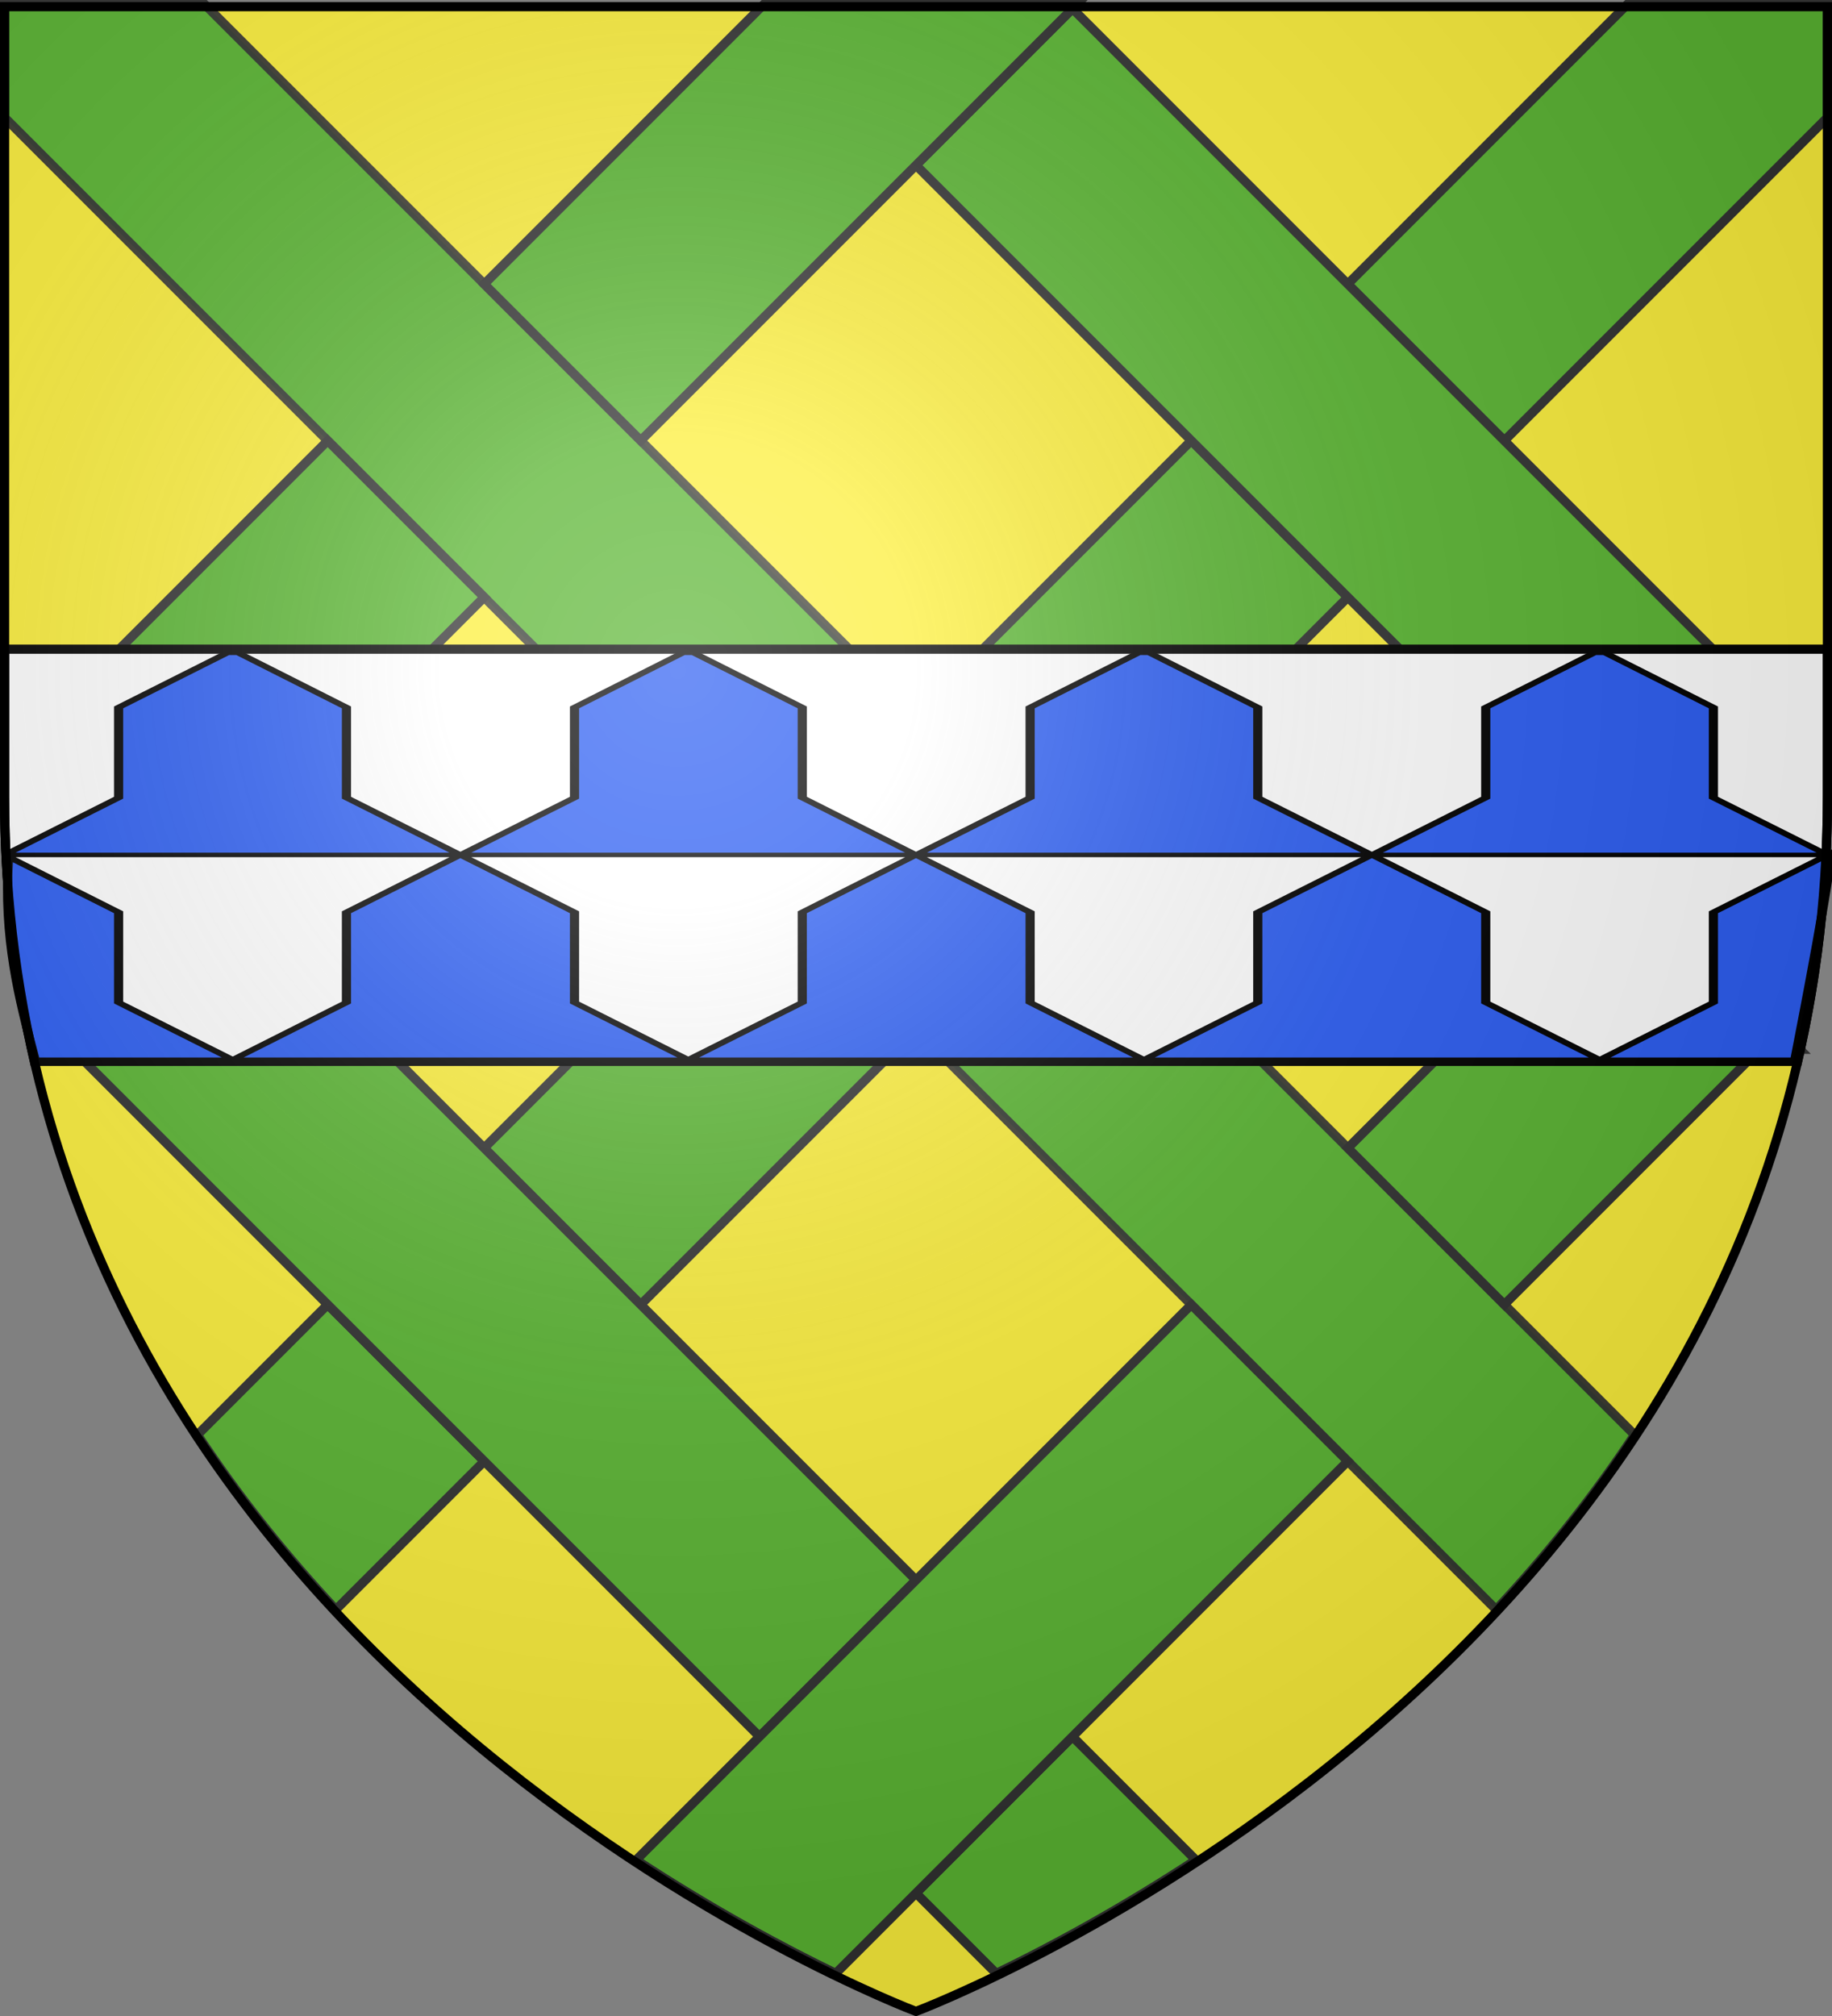
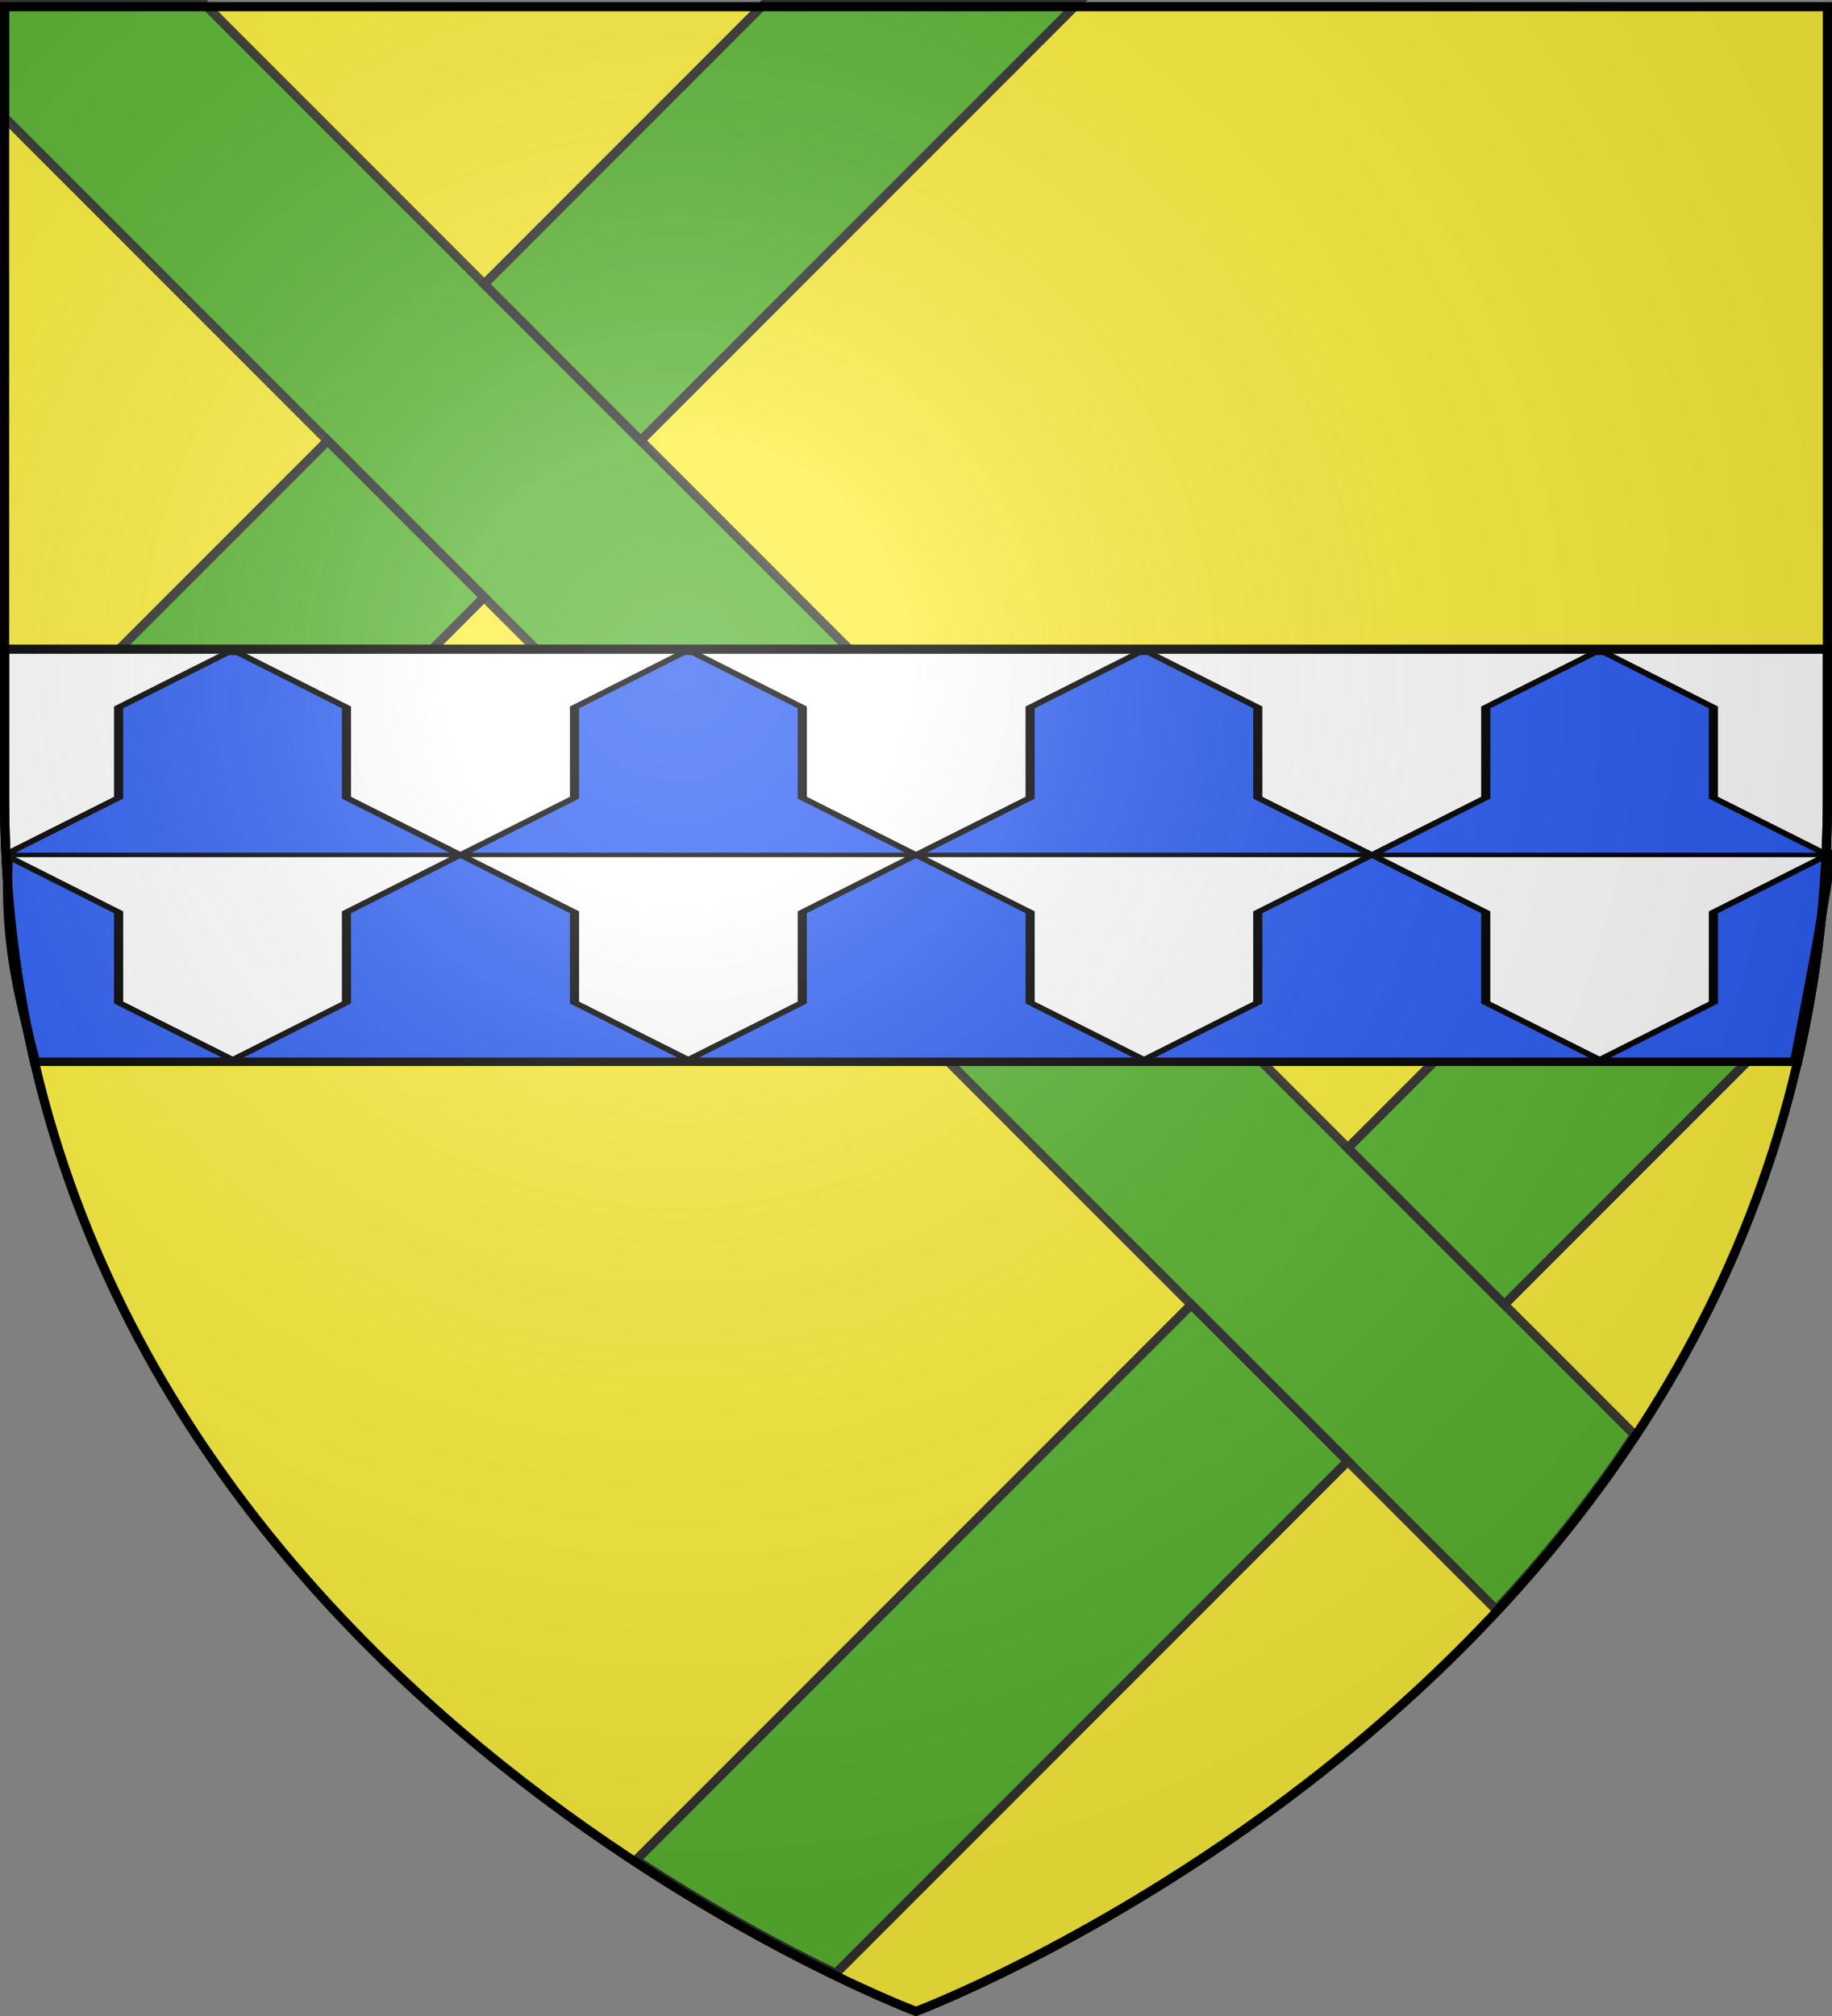
<svg xmlns="http://www.w3.org/2000/svg" xmlns:xlink="http://www.w3.org/1999/xlink" width="600" height="660" version="1.0">
  <rect width="100%" height="100%" fill="#808080" stroke="none" />
  <desc>Flag of Canton of Valais (Wallis)</desc>
  <defs>
    <radialGradient xlink:href="#a" id="l" cx="221.445" cy="226.331" r="300" fx="221.445" fy="226.331" gradientTransform="matrix(1.353 0 0 1.349 -77.63 -85.747)" gradientUnits="userSpaceOnUse" />
    <linearGradient id="a">
      <stop offset="0" style="stop-color:white;stop-opacity:.314" />
      <stop offset=".19" style="stop-color:white;stop-opacity:.251" />
      <stop offset=".6" style="stop-color:#6b6b6b;stop-opacity:.125" />
      <stop offset="1" style="stop-color:black;stop-opacity:.125" />
    </linearGradient>
  </defs>
  <g style="display:inline">
    <path d="M300 658.5s298.5-112.32 298.5-397.772V2.176H1.5v258.552C1.5 546.18 300 658.5 300 658.5" style="fill:#fcef3c;fill-opacity:1;fill-rule:evenodd;stroke:none;stroke-width:1px;stroke-linecap:butt;stroke-linejoin:miter;stroke-opacity:1" />
    <g style="display:inline">
-       <path d="M0 0h600v660H0z" style="fill:none;stroke:none" />
-     </g>
+       </g>
    <g style="fill:#5ab532">
      <path d="M1.5 2.188V39.28L248.719 286.5 300 235.219 66.969 2.188zM351.281 286.5 300 337.781l190 190c16.079-17.206 31.459-36.24 45.344-57.218z" style="fill:#5ab532;fill-opacity:1;stroke:#313131;stroke-width:3;stroke-miterlimit:4;stroke-opacity:.941;stroke-dasharray:none;display:inline" transform="translate(0 -.817)" />
-       <path d="m533.031 2.188-91.625 91.625 51.281 51.28L598.5 39.282V2.188zM390.156 145.063 158.563 376.655l51.28 51.281 231.595-231.593zM107.313 427.906l-42.657 42.656c13.885 20.98 29.265 40.013 45.344 57.22l48.594-48.595z" style="fill:#5ab532;fill-opacity:1;stroke:#313131;stroke-width:3;stroke-miterlimit:4;stroke-opacity:1;stroke-dasharray:none;display:inline" transform="translate(0 -.817)" />
-       <path d="M351.25 3.656 300 54.906 531.594 286.5l51.25-51.25zm241.469 324.219-9.875 9.875 6.593 6.594a370 370 0 0 0 3.282-16.469zM1.5 219.594v31.312l15.656-15.656zM68.406 286.5l-51.25 51.25L248.75 569.344l51.25-51.25zM351.25 569.344 300 620.594l26.281 26.281c16.549-7.993 39.564-20.218 65.375-37.125z" style="fill:#5ab532;fill-opacity:1;stroke:#313131;stroke-width:3;stroke-miterlimit:4;stroke-opacity:1;stroke-dasharray:none;display:inline" transform="translate(0 -.817)" />
      <path d="m250.219 2.188-91.625 91.625 51.25 51.25L352.719 2.188zM107.313 145.094 1.5 250.906v9.813c0 29.73 3.26 57.582 9.063 83.625l148-148zM598.5 219.594 441.438 376.656l51.25 51.25 100.03-100.031c3.729-21.226 5.782-43.607 5.782-67.156zM390.156 427.938 208.344 609.75c25.811 16.907 48.826 29.132 65.375 37.125l167.687-167.687z" style="fill:#5ab532;fill-opacity:1;stroke:#313131;stroke-width:3;stroke-miterlimit:4;stroke-opacity:1;stroke-dasharray:none;display:inline" transform="translate(0 -.817)" />
    </g>
    <g style="display:inline">
      <path d="M1.5 212.531v48.188c0 30.922 3.503 59.814 9.75 86.75h577.5c6.247-26.936 9.75-55.828 9.75-86.75V212.53z" style="fill:#fff;fill-opacity:1;fill-rule:evenodd;stroke:#000;stroke-width:3;stroke-linecap:butt;stroke-linejoin:miter;stroke-miterlimit:4;stroke-opacity:1;stroke-dasharray:none" />
      <path d="M0 0h600v660H0z" style="fill:none;stroke:none" />
      <g style="display:inline">
        <path d="M73.469 2.563 37.906 38.969v60.219L1.875 136.03v1.313h147.969L112.53 99.188v-60.22L77.094 2.564zm76.375 134.78h149.219l-37.25-38.155v-60.22L226.25 2.564h-3.562l-35.47 36.406v60.219zm0 0-37.313 38.22v60.187l-37.25 38.156H224.47l-37.25-38.156v-60.187zm74.625 136.563h149.25l-37.281-38.156v-60.187l-37.375-38.22-37.25 38.22v60.187zm0 0zm149.25 0zm149.25 0zm0 0-37.313-38.156v-60.187l-37.281-38.22L411 175.564v60.187l-37.281 38.156zm0 0h63.914C590.34 237.963 598.5 151.15 598.5 138.281l-.906-.937-37.375 38.219v60.187zm74.625-136.562-37.375-38.156v-60.22L524.75 2.564h-3.562l-35.532 36.406v60.219l-37.281 38.156zm0 0h.906v-.938zm-149.219 0L411 99.188v-60.22L375.5 2.564h-3.562l-35.5 36.406v60.219l-37.375 38.156zM75.281 273.906zm0 0L37.906 235.75v-60.187L1.875 138.625c-1.716 54.513 3.44 95.018 8.716 135.281z" style="fill:#2b5df2;fill-opacity:1;fill-rule:evenodd;stroke:#000;stroke-width:3;stroke-linecap:butt;stroke-linejoin:miter;stroke-miterlimit:4;stroke-opacity:1;stroke-dasharray:none;display:inline" transform="matrix(1 0 0 .491 .938 212.454)" />
      </g>
    </g>
  </g>
  <path d="M300 658.5s298.5-112.32 298.5-397.772V2.176H1.5v258.552C1.5 546.18 300 658.5 300 658.5" style="opacity:1;fill:url(#l);fill-opacity:1;fill-rule:evenodd;stroke:none;stroke-width:1px;stroke-linecap:butt;stroke-linejoin:miter;stroke-opacity:1" />
  <path d="M300 658.5S1.5 546.18 1.5 260.728V2.176h597v258.552C598.5 546.18 300 658.5 300 658.5z" style="opacity:1;fill:none;fill-opacity:1;fill-rule:evenodd;stroke:#000;stroke-width:3;stroke-linecap:butt;stroke-linejoin:miter;stroke-miterlimit:4;stroke-dasharray:none;stroke-opacity:1" />
</svg>